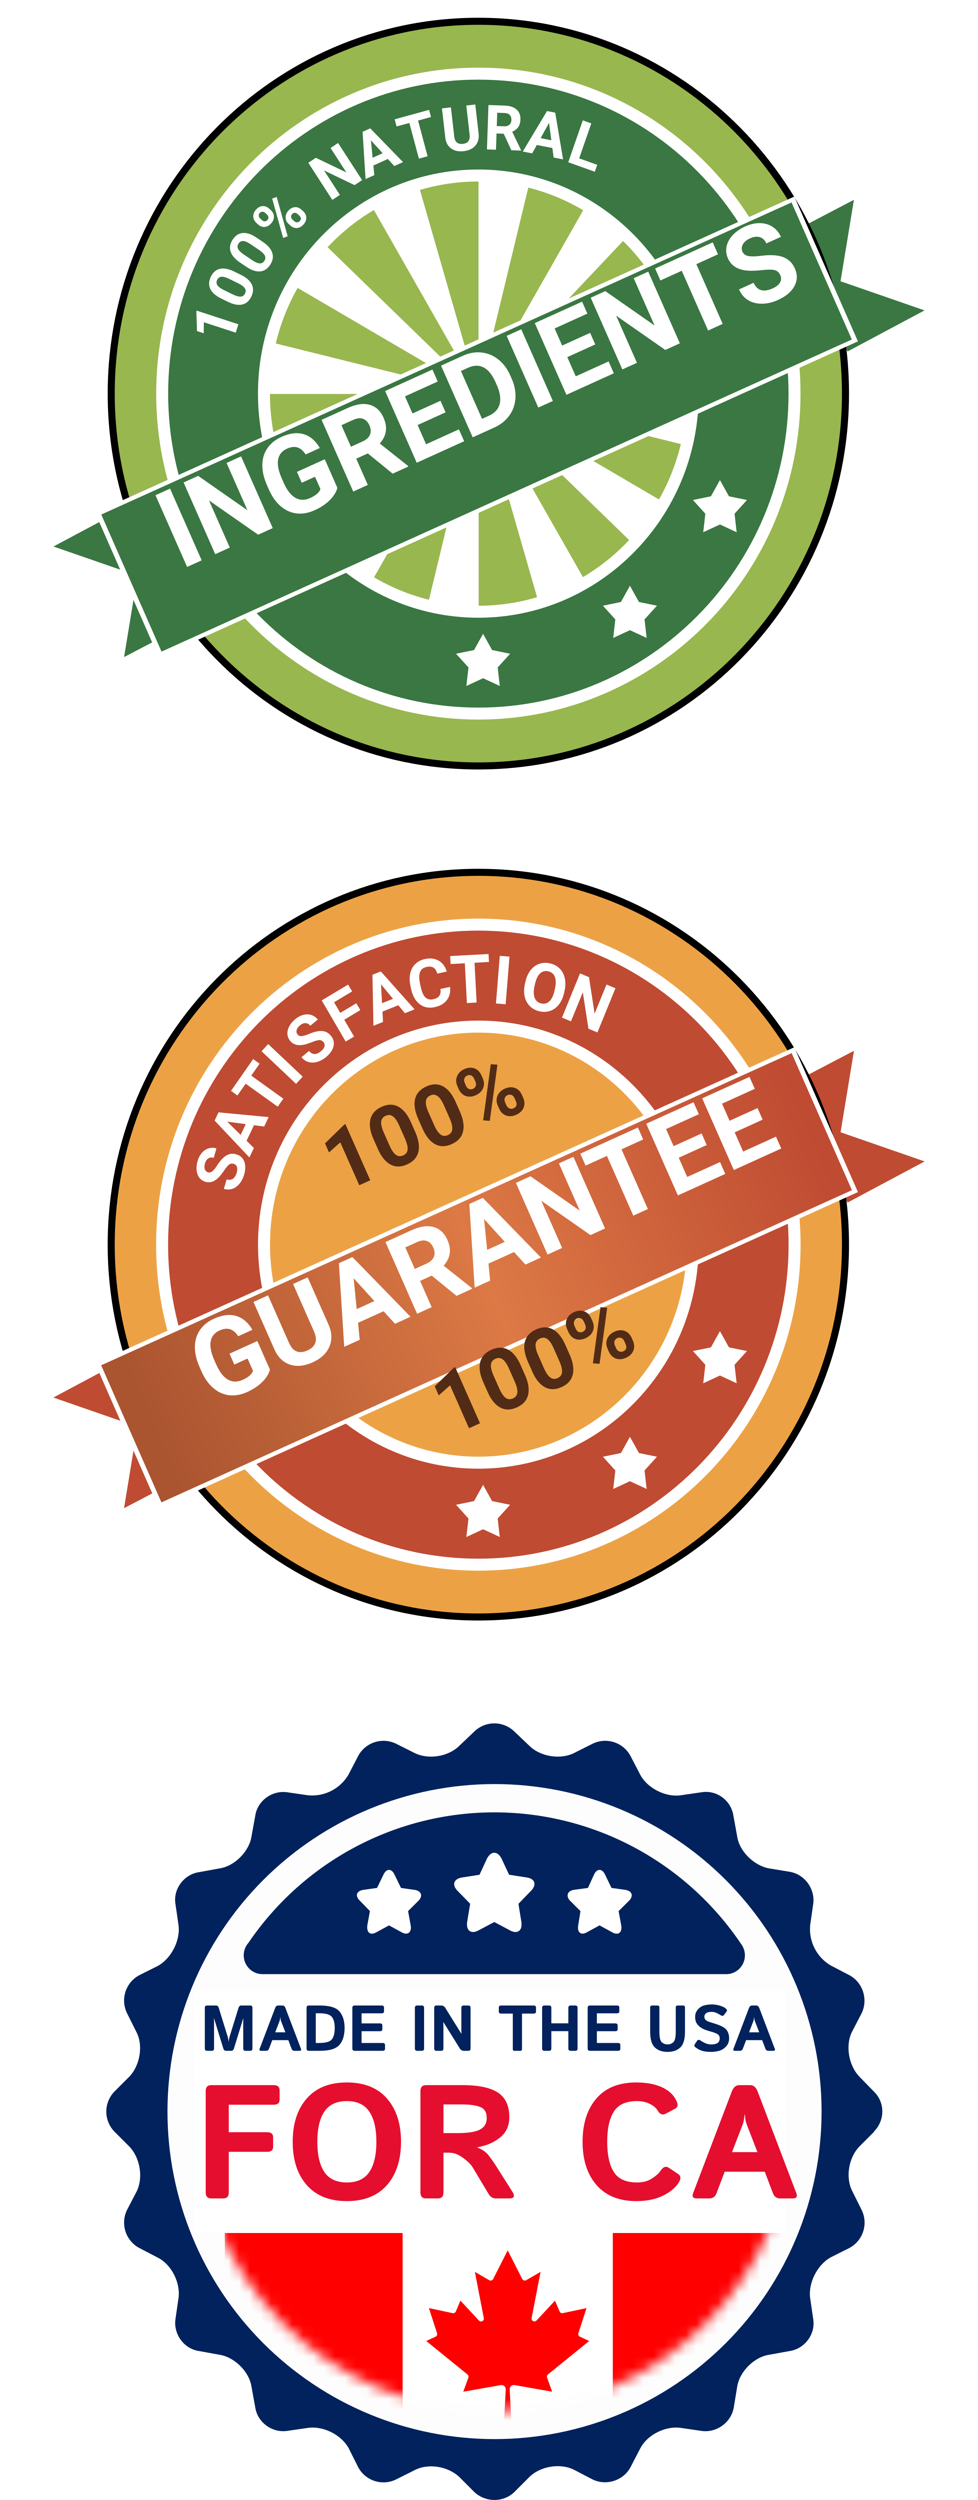
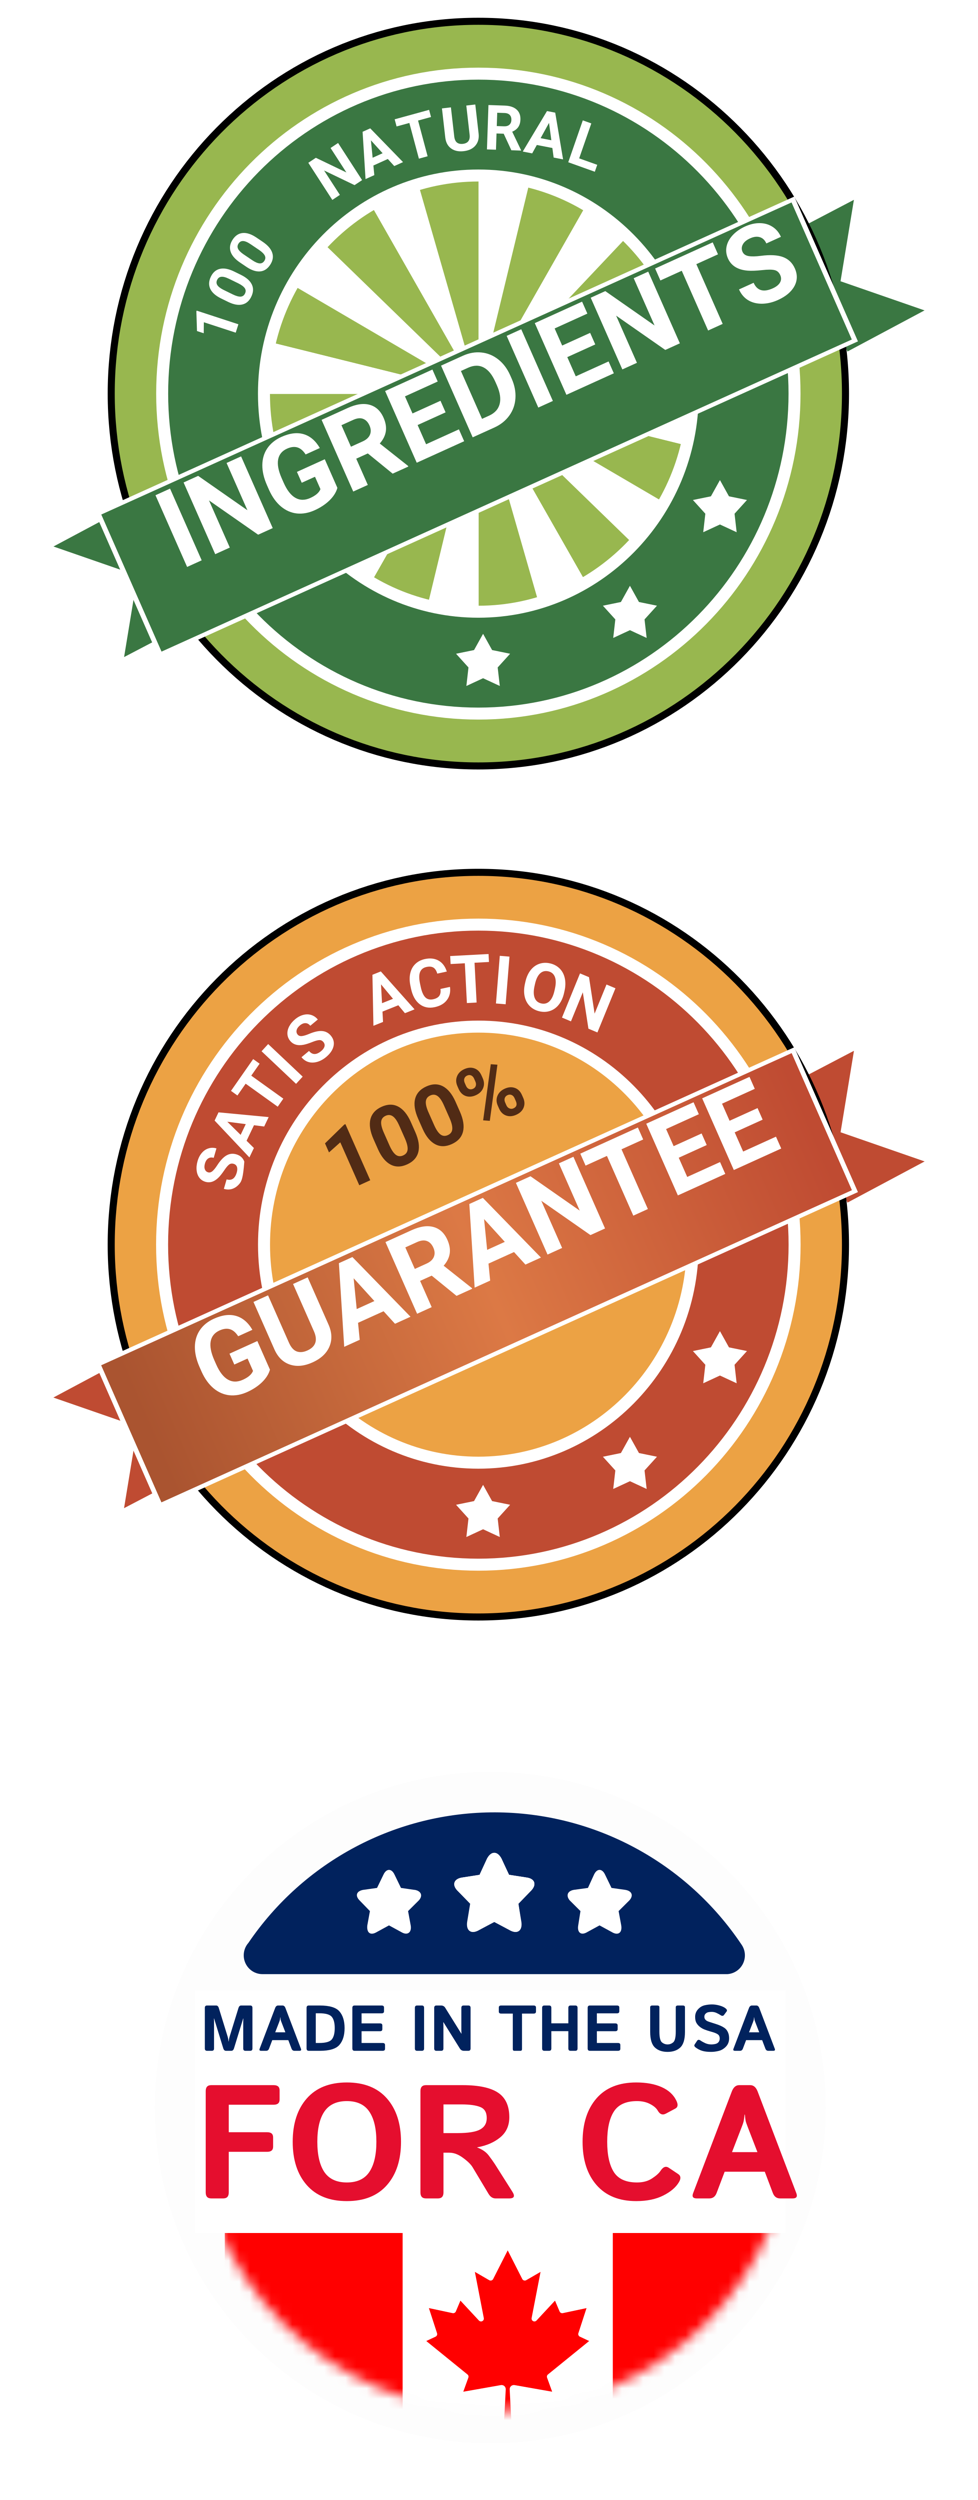
<svg xmlns="http://www.w3.org/2000/svg" width="92" height="235" viewBox="0 0 92 235" fill="none">
  <path d="M73.963 21.645L80.87 18.032L79.533 26.162L88 29.097L79.533 33.613L73.963 21.645Z" fill="#3A7742" stroke="white" stroke-width="0.827" />
  <path d="M18.037 58.904L11.13 62.517L12.467 54.388L4 51.453L12.467 46.937L18.037 58.904Z" fill="#3A7742" stroke="white" stroke-width="0.827" />
  <path d="M44.998 72C64.071 72 79.534 56.33 79.534 37C79.534 17.67 64.071 2 44.998 2C25.924 2 10.462 17.67 10.462 37C10.462 56.33 25.924 72 44.998 72Z" fill="#98B74F" stroke="black" stroke-width="0.663" />
  <path d="M44.998 62.291C58.78 62.291 69.953 50.968 69.953 37C69.953 23.033 58.78 11.71 44.998 11.71C31.216 11.71 20.043 23.033 20.043 37C20.043 50.968 31.216 62.291 44.998 62.291Z" stroke="white" stroke-width="10.702" />
  <path d="M44.998 62.291C58.78 62.291 69.953 50.968 69.953 37C69.953 23.033 58.78 11.71 44.998 11.71C31.216 11.71 20.043 23.033 20.043 37C20.043 50.968 31.216 62.291 44.998 62.291Z" stroke="#3A7742" stroke-width="8.449" />
  <path d="M65.577 37.017C65.577 38.686 65.379 40.35 64.987 41.971L45.014 37.017H65.577Z" fill="white" />
  <path d="M62.822 47.436C61.998 48.882 61.006 50.223 59.867 51.428L45.013 37.017L62.822 47.436Z" fill="white" />
  <path d="M55.308 55.078C53.882 55.913 52.361 56.571 50.78 57.038L45.027 37.03L55.308 55.078Z" fill="white" />
  <path d="M45.027 57.87C43.379 57.87 41.738 57.669 40.138 57.272L45.027 37.03V57.87Z" fill="white" />
  <path d="M34.732 55.064C33.305 54.23 31.983 53.224 30.793 52.069L45.013 37.017L34.732 55.064Z" fill="white" />
  <path d="M27.218 47.45C26.395 46.004 25.745 44.463 25.284 42.86L45.026 37.03L27.218 47.45Z" fill="white" />
  <path d="M24.463 37.029C24.463 35.359 24.661 33.696 25.053 32.074L45.026 37.029H24.463Z" fill="white" />
  <path d="M24.463 37.029C24.463 35.359 24.661 33.696 25.053 32.074L45.026 37.029H24.463Z" fill="white" />
  <path d="M27.219 26.609C28.043 25.163 29.035 23.823 30.174 22.617L45.027 37.029L27.219 26.609Z" fill="white" />
  <path d="M34.732 18.969C36.159 18.134 37.68 17.476 39.261 17.009L45.014 37.016L34.732 18.969Z" fill="white" />
  <path d="M45.014 16.178C46.661 16.178 48.303 16.378 49.903 16.775L45.014 37.017V16.178Z" fill="white" />
  <path d="M55.308 18.982C56.735 19.817 58.057 20.823 59.248 21.977L45.027 37.03L55.308 18.982Z" fill="white" />
  <path d="M62.822 26.597C63.646 28.042 64.295 29.584 64.756 31.186L45.014 37.017L62.822 26.597Z" fill="white" />
  <path d="M65.577 37.017C65.577 38.686 65.379 40.35 64.987 41.971L45.014 37.017H65.577Z" fill="white" />
  <path d="M59.258 55.065L60.106 56.59L61.8 56.937L60.631 58.226L60.829 59.967L59.258 59.237L57.686 59.967L57.884 58.226L56.715 56.937L58.409 56.59L59.258 55.065Z" fill="white" />
  <path d="M45.443 59.581L46.292 61.107L47.986 61.453L46.816 62.743L47.015 64.483L45.443 63.754L43.872 64.483L44.07 62.743L42.9 61.453L44.594 61.107L45.443 59.581Z" fill="white" />
  <path d="M67.725 45.129L68.573 46.655L70.267 47.001L69.098 48.291L69.296 50.031L67.725 49.302L66.153 50.031L66.351 48.291L65.182 47.001L66.876 46.655L67.725 45.129Z" fill="white" />
  <g filter="url(#filter0_d_56_7535)">
    <path d="M74.719 15.167L8.949 44.882L14.937 58.494L80.706 28.779L74.719 15.167Z" fill="white" />
    <path d="M74.46 15.719L9.527 45.057L15.195 57.943L80.129 28.605L74.46 15.719Z" fill="#3A7742" />
  </g>
  <path d="M18.972 52.672L17.602 53.293L14.626 46.553L15.996 45.931L18.972 52.672ZM25.655 49.642L24.285 50.263L19.659 47.038L21.617 51.473L20.246 52.094L17.27 45.353L18.641 44.732L23.275 47.965L21.313 43.52L22.679 42.901L25.655 49.642ZM31.738 45.861C31.624 46.272 31.378 46.663 31.001 47.034C30.622 47.402 30.159 47.71 29.611 47.959C29.035 48.22 28.474 48.322 27.927 48.267C27.381 48.207 26.883 47.988 26.431 47.611C25.983 47.233 25.611 46.718 25.316 46.067L25.114 45.609C24.817 44.936 24.671 44.304 24.677 43.712C24.684 43.116 24.84 42.593 25.146 42.143C25.454 41.689 25.891 41.334 26.457 41.077C27.246 40.719 27.947 40.631 28.561 40.812C29.173 40.99 29.681 41.424 30.085 42.115L28.751 42.72C28.52 42.362 28.259 42.141 27.97 42.057C27.684 41.972 27.358 42.013 26.993 42.178C26.527 42.389 26.25 42.728 26.164 43.193C26.077 43.659 26.186 44.242 26.493 44.944L26.683 45.375C26.995 46.082 27.363 46.556 27.787 46.797C28.212 47.038 28.68 47.042 29.191 46.81C29.706 46.577 30.024 46.299 30.145 45.978L29.632 44.816L28.385 45.381L27.933 44.358L30.551 43.171L31.738 45.861ZM34.602 42.623L33.51 43.118L34.599 45.586L33.229 46.207L30.253 39.467L32.724 38.346C33.51 37.989 34.194 37.892 34.778 38.054C35.361 38.215 35.795 38.62 36.081 39.268C36.284 39.728 36.355 40.157 36.293 40.556C36.233 40.95 36.044 41.328 35.725 41.691L38.381 43.793L38.409 43.858L36.938 44.525L34.602 42.623ZM33.013 41.993L34.119 41.492C34.463 41.336 34.691 41.127 34.802 40.865C34.912 40.601 34.898 40.312 34.76 40.001C34.62 39.683 34.419 39.474 34.159 39.373C33.902 39.271 33.589 39.304 33.221 39.471L32.12 39.97L33.013 41.993ZM41.916 38.762L39.285 39.955L40.082 41.761L43.17 40.36L43.663 41.476L39.204 43.498L36.228 36.757L40.677 34.739L41.174 35.864L38.095 37.261L38.804 38.867L41.436 37.674L41.916 38.762ZM44.466 41.111L41.49 34.37L43.537 33.443C44.122 33.178 44.703 33.075 45.282 33.135C45.862 33.19 46.39 33.407 46.867 33.783C47.343 34.156 47.719 34.656 47.995 35.283L48.132 35.593C48.409 36.219 48.527 36.834 48.486 37.438C48.449 38.04 48.258 38.581 47.914 39.059C47.569 39.538 47.107 39.91 46.527 40.177L44.466 41.111ZM43.358 34.874L45.344 39.374L46.007 39.074C46.543 38.831 46.874 38.467 47.001 37.984C47.127 37.501 47.047 36.927 46.762 36.264L46.605 35.908C46.302 35.223 45.933 34.768 45.498 34.543C45.061 34.315 44.573 34.323 44.034 34.568L43.358 34.874ZM52.008 37.691L50.638 38.313L47.662 31.572L49.032 30.951L52.008 37.691ZM55.995 32.378L53.364 33.571L54.161 35.376L57.249 33.976L57.742 35.091L53.283 37.113L50.307 30.373L54.756 28.355L55.253 29.48L52.174 30.876L52.883 32.483L55.514 31.29L55.995 32.378ZM63.954 32.274L62.584 32.896L57.958 29.671L59.916 34.105L58.545 34.727L55.569 27.986L56.94 27.365L61.575 30.598L59.612 26.153L60.978 25.534L63.954 32.274ZM67.541 23.908L65.504 24.832L67.983 30.447L66.613 31.069L64.133 25.453L62.124 26.365L61.627 25.24L67.045 22.783L67.541 23.908ZM73.401 25.868C73.285 25.606 73.106 25.446 72.861 25.39C72.616 25.331 72.222 25.332 71.679 25.393C71.134 25.451 70.69 25.468 70.346 25.442C69.408 25.371 68.784 24.985 68.475 24.285C68.314 23.92 68.272 23.551 68.347 23.176C68.425 22.796 68.617 22.44 68.923 22.109C69.233 21.776 69.624 21.502 70.096 21.288C70.571 21.073 71.033 20.968 71.483 20.976C71.93 20.98 72.326 21.095 72.671 21.32C73.019 21.544 73.281 21.859 73.46 22.263L72.09 22.884C71.953 22.576 71.752 22.38 71.485 22.297C71.217 22.212 70.909 22.247 70.562 22.405C70.227 22.557 69.998 22.747 69.877 22.977C69.754 23.203 69.744 23.433 69.847 23.668C69.944 23.887 70.133 24.021 70.415 24.072C70.7 24.12 71.082 24.113 71.563 24.051C72.448 23.935 73.146 23.973 73.657 24.163C74.169 24.353 74.541 24.71 74.772 25.235C75.03 25.819 75.014 26.376 74.726 26.906C74.436 27.434 73.923 27.865 73.186 28.199C72.674 28.431 72.167 28.548 71.663 28.551C71.159 28.55 70.722 28.435 70.354 28.205C69.989 27.974 69.711 27.642 69.518 27.206L70.893 26.583C71.222 27.327 71.825 27.5 72.701 27.102C73.028 26.954 73.252 26.773 73.377 26.557C73.499 26.338 73.507 26.109 73.401 25.868Z" fill="white" />
  <path d="M22.425 30.483L22.174 31.272L19.175 30.292L19.164 31.327L18.531 31.12L18.473 29.285L18.5 29.2L22.425 30.483Z" fill="white" />
  <path d="M22.663 25.836C23.175 26.087 23.516 26.387 23.686 26.735C23.855 27.083 23.841 27.464 23.643 27.879C23.448 28.289 23.165 28.537 22.795 28.623C22.425 28.709 21.991 28.634 21.491 28.395L20.808 28.061C20.29 27.808 19.948 27.507 19.783 27.159C19.619 26.809 19.635 26.429 19.83 26.02C20.025 25.61 20.308 25.362 20.677 25.276C21.046 25.188 21.48 25.264 21.98 25.502L22.663 25.836ZM21.558 26.216C21.251 26.065 21.007 25.999 20.827 26.017C20.646 26.032 20.512 26.131 20.426 26.311C20.342 26.487 20.348 26.649 20.442 26.799C20.535 26.947 20.722 27.093 21.003 27.237L21.904 27.678C22.207 27.826 22.451 27.894 22.639 27.884C22.825 27.871 22.962 27.773 23.049 27.589C23.136 27.406 23.129 27.24 23.026 27.09C22.924 26.941 22.728 26.793 22.44 26.647L21.558 26.216Z" fill="white" />
  <path d="M24.72 22.735C25.194 23.055 25.491 23.399 25.611 23.767C25.732 24.136 25.666 24.511 25.414 24.895C25.165 25.273 24.852 25.48 24.473 25.514C24.095 25.547 23.675 25.412 23.212 25.106L22.581 24.68C22.102 24.357 21.805 24.011 21.689 23.643C21.573 23.274 21.64 22.9 21.889 22.521C22.138 22.143 22.452 21.937 22.83 21.903C23.206 21.868 23.626 22.003 24.089 22.309L24.72 22.735ZM23.575 22.957C23.291 22.765 23.058 22.665 22.877 22.658C22.695 22.648 22.55 22.726 22.44 22.893C22.333 23.056 22.317 23.218 22.389 23.379C22.461 23.538 22.627 23.709 22.886 23.89L23.719 24.453C23.998 24.642 24.232 24.744 24.418 24.76C24.605 24.773 24.753 24.695 24.865 24.524C24.976 24.356 24.991 24.19 24.91 24.027C24.829 23.865 24.655 23.691 24.389 23.507L23.575 22.957Z" fill="white" />
-   <path d="M24.115 20.951C23.928 20.779 23.832 20.578 23.826 20.349C23.819 20.117 23.905 19.902 24.084 19.703C24.265 19.5 24.469 19.391 24.695 19.375C24.92 19.357 25.131 19.438 25.327 19.62L25.478 19.758C25.667 19.932 25.763 20.133 25.767 20.361C25.771 20.59 25.684 20.804 25.505 21.003C25.325 21.204 25.122 21.314 24.896 21.333C24.67 21.35 24.459 21.268 24.264 21.088L24.115 20.951ZM24.641 20.692C24.725 20.769 24.814 20.808 24.909 20.807C25.004 20.804 25.087 20.762 25.158 20.683C25.229 20.604 25.259 20.517 25.249 20.423C25.24 20.329 25.191 20.242 25.105 20.162L24.95 20.02C24.866 19.942 24.777 19.904 24.684 19.903C24.59 19.902 24.507 19.942 24.433 20.024C24.364 20.102 24.333 20.189 24.342 20.285C24.349 20.379 24.398 20.468 24.489 20.552L24.641 20.692ZM27.154 21.052C26.965 20.879 26.869 20.677 26.867 20.448C26.862 20.216 26.949 20.002 27.126 19.804C27.306 19.603 27.509 19.493 27.733 19.476C27.958 19.455 28.17 19.537 28.37 19.721L28.521 19.859C28.708 20.031 28.805 20.232 28.812 20.46C28.817 20.687 28.729 20.902 28.548 21.104C28.365 21.308 28.161 21.418 27.935 21.434C27.709 21.451 27.5 21.371 27.309 21.195L27.154 21.052ZM27.682 20.795C27.759 20.866 27.847 20.901 27.947 20.9C28.047 20.899 28.132 20.86 28.2 20.784C28.355 20.611 28.338 20.439 28.149 20.265L27.99 20.119C27.907 20.041 27.818 20.004 27.725 20.006C27.63 20.006 27.547 20.046 27.476 20.125C27.405 20.205 27.374 20.292 27.382 20.388C27.39 20.482 27.437 20.57 27.525 20.651L27.682 20.795ZM27.061 22.214L26.634 22.366L25.602 18.665L26.029 18.512L27.061 22.214Z" fill="white" />
  <path d="M34.062 16.931L33.353 17.403L30.485 16.025L31.972 18.321L31.262 18.793L29.003 15.303L29.712 14.832L32.585 16.212L31.096 13.912L31.803 13.441L34.062 16.931Z" fill="white" />
  <path d="M36.482 14.945L35.124 15.559L35.211 16.462L34.387 16.834L34.109 12.389L34.827 12.065L37.913 15.239L37.089 15.612L36.482 14.945ZM35.053 14.829L35.993 14.403L34.892 13.19L35.053 14.829Z" fill="white" />
  <path d="M40.545 10.998L39.327 11.333L40.225 14.689L39.406 14.914L38.508 11.558L37.307 11.887L37.127 11.215L40.365 10.326L40.545 10.998Z" fill="white" />
  <path d="M44.71 9.823L45.022 12.554C45.074 13.008 44.974 13.383 44.724 13.68C44.475 13.977 44.108 14.153 43.622 14.21C43.145 14.266 42.751 14.183 42.441 13.959C42.13 13.736 41.947 13.401 41.89 12.953L41.575 10.191L42.417 10.092L42.73 12.829C42.761 13.1 42.847 13.291 42.989 13.402C43.132 13.51 43.317 13.55 43.544 13.524C44.018 13.468 44.23 13.188 44.179 12.682L43.865 9.922L44.71 9.823Z" fill="white" />
  <path d="M47.383 12.57L46.708 12.547L46.656 14.074L45.808 14.044L45.949 9.873L47.478 9.926C47.965 9.943 48.336 10.066 48.592 10.295C48.849 10.524 48.97 10.838 48.956 11.239C48.947 11.524 48.878 11.76 48.749 11.947C48.622 12.131 48.433 12.276 48.182 12.38L49.015 14.116L49.014 14.156L48.103 14.124L47.383 12.57ZM46.731 11.851L47.415 11.874C47.628 11.882 47.795 11.833 47.915 11.728C48.036 11.622 48.1 11.472 48.106 11.279C48.113 11.082 48.063 10.925 47.955 10.809C47.85 10.693 47.683 10.63 47.455 10.622L46.773 10.599L46.731 11.851Z" fill="white" />
  <path d="M51.961 13.912L50.499 13.628L50.062 14.419L49.176 14.246L51.457 10.44L52.229 10.59L52.968 14.983L52.082 14.811L51.961 13.912ZM50.854 12.988L51.865 13.184L51.647 11.551L50.854 12.988Z" fill="white" />
  <path d="M54.482 14.886L56.181 15.493L55.954 16.145L53.455 15.252L54.824 11.315L55.624 11.601L54.482 14.886Z" fill="white" />
  <path d="M73.963 101.645L80.87 98.032L79.533 106.161L88 109.097L79.533 113.613L73.963 101.645Z" fill="#BF4B32" stroke="white" stroke-width="0.82" />
  <path d="M18.037 138.903L11.13 142.516L12.467 134.387L4 131.452L12.467 126.935L18.037 138.903Z" fill="#BF4B32" stroke="white" stroke-width="0.82" />
  <path d="M44.997 152C64.07 152 79.533 136.33 79.533 117C79.533 97.67 64.07 82 44.997 82C25.923 82 10.461 97.67 10.461 117C10.461 136.33 25.923 152 44.997 152Z" fill="#ECA244" stroke="black" stroke-width="0.664" />
  <path d="M44.997 142.289C58.779 142.289 69.952 130.967 69.952 116.999C69.952 103.032 58.779 91.709 44.997 91.709C31.215 91.709 20.042 103.032 20.042 116.999C20.042 130.967 31.215 142.289 44.997 142.289Z" stroke="white" stroke-width="10.717" />
  <path d="M44.997 142.289C58.779 142.289 69.952 130.967 69.952 116.999C69.952 103.032 58.779 91.709 44.997 91.709C31.215 91.709 20.042 103.032 20.042 116.999C20.042 130.967 31.215 142.289 44.997 142.289Z" stroke="#BF4B32" stroke-width="8.46" />
  <path d="M59.258 135.063L60.107 136.589L61.801 136.936L60.631 138.225L60.83 139.965L59.258 139.236L57.686 139.965L57.885 138.225L56.715 136.936L58.409 136.589L59.258 135.063Z" fill="white" />
  <path d="M45.443 139.58L46.291 141.106L47.986 141.452L46.816 142.742L47.014 144.482L45.443 143.753L43.871 144.482L44.07 142.742L42.9 141.452L44.594 141.106L45.443 139.58Z" fill="white" />
  <path d="M67.725 125.129L68.573 126.655L70.267 127.001L69.098 128.291L69.296 130.031L67.725 129.302L66.153 130.031L66.351 128.291L65.182 127.001L66.876 126.655L67.725 125.129Z" fill="white" />
  <g filter="url(#filter1_d_56_7535)">
    <path d="M74.718 95.166L8.949 124.881L14.937 138.493L80.706 108.778L74.718 95.166Z" fill="white" />
    <path d="M74.47 95.714L9.517 125.06L15.185 137.946L80.139 108.6L74.47 95.714Z" fill="url(#paint0_linear_56_7535)" />
  </g>
  <path d="M25.394 128.75C25.28 129.162 25.034 129.553 24.657 129.924C24.278 130.292 23.815 130.6 23.267 130.849C22.691 131.11 22.13 131.212 21.583 131.157C21.037 131.097 20.538 130.878 20.087 130.501C19.639 130.123 19.267 129.608 18.972 128.957L18.77 128.499C18.473 127.826 18.327 127.193 18.332 126.602C18.34 126.006 18.496 125.483 18.802 125.033C19.11 124.579 19.547 124.223 20.113 123.967C20.902 123.609 21.603 123.52 22.217 123.702C22.829 123.88 23.337 124.314 23.741 125.005L22.407 125.61C22.175 125.252 21.915 125.031 21.626 124.947C21.34 124.862 21.014 124.902 20.649 125.068C20.183 125.28 19.906 125.618 19.82 126.083C19.733 126.549 19.842 127.132 20.148 127.834L20.339 128.265C20.651 128.972 21.019 129.445 21.443 129.687C21.868 129.927 22.336 129.932 22.847 129.7C23.362 129.467 23.68 129.189 23.801 128.867L23.288 127.705L22.041 128.271L21.589 127.248L24.207 126.061L25.394 128.75ZM28.943 120.074L30.903 124.513C31.229 125.251 31.258 125.938 30.991 126.574C30.726 127.209 30.2 127.705 29.411 128.063C28.634 128.415 27.926 128.486 27.285 128.277C26.644 128.067 26.158 127.6 25.828 126.876L23.845 122.385L25.215 121.764L27.18 126.213C27.375 126.654 27.62 126.93 27.918 127.04C28.216 127.145 28.55 127.114 28.918 126.947C29.689 126.597 29.899 126.01 29.549 125.183L27.568 120.697L28.943 120.074ZM36.084 123.259L33.681 124.348L33.838 125.944L32.38 126.605L31.88 118.742L33.15 118.166L38.616 123.777L37.159 124.438L36.084 123.259ZM33.555 123.055L35.218 122.301L33.267 120.157L33.555 123.055ZM40.61 119.912L39.518 120.407L40.608 122.874L39.237 123.496L36.261 116.755L38.733 115.634C39.518 115.278 40.203 115.181 40.786 115.342C41.369 115.504 41.803 115.909 42.089 116.557C42.292 117.017 42.363 117.446 42.302 117.844C42.242 118.238 42.052 118.617 41.734 118.98L44.389 121.082L44.417 121.147L42.947 121.814L40.61 119.912ZM39.021 119.282L40.127 118.78C40.471 118.624 40.699 118.416 40.81 118.154C40.92 117.889 40.906 117.601 40.768 117.29C40.628 116.972 40.428 116.762 40.168 116.662C39.91 116.56 39.598 116.592 39.229 116.759L38.128 117.259L39.021 119.282ZM48.354 117.695L45.951 118.784L46.108 120.38L44.65 121.041L44.15 113.178L45.42 112.602L50.886 118.213L49.428 118.874L48.354 117.695ZM45.825 117.491L47.487 116.738L45.537 114.594L45.825 117.491ZM56.916 115.479L55.545 116.101L50.919 112.875L52.878 117.31L51.507 117.932L48.531 111.191L49.902 110.57L54.536 113.802L52.574 109.358L53.94 108.739L56.916 115.479ZM60.503 107.113L58.465 108.037L60.945 113.652L59.575 114.274L57.095 108.658L55.085 109.57L54.588 108.445L60.006 105.988L60.503 107.113ZM66.48 107.636L63.849 108.829L64.646 110.635L67.734 109.235L68.226 110.35L63.768 112.372L60.792 105.631L65.241 103.614L65.738 104.739L62.659 106.135L63.368 107.741L65.999 106.548L66.48 107.636ZM71.742 105.25L69.111 106.443L69.908 108.249L72.996 106.848L73.489 107.964L69.031 109.986L66.054 103.245L70.504 101.228L71.001 102.353L67.922 103.749L68.631 105.355L71.262 104.162L71.742 105.25Z" fill="white" />
-   <path d="M21.984 109.404C21.819 109.355 21.675 109.376 21.553 109.469C21.429 109.56 21.273 109.746 21.086 110.025C20.897 110.303 20.729 110.518 20.581 110.669C20.178 111.081 19.755 111.221 19.313 111.089C19.083 111.02 18.898 110.894 18.756 110.71C18.613 110.523 18.527 110.293 18.497 110.018C18.467 109.741 18.497 109.449 18.586 109.143C18.675 108.835 18.811 108.577 18.992 108.37C19.171 108.161 19.38 108.021 19.619 107.949C19.859 107.874 20.106 107.875 20.361 107.951L20.103 108.84C19.908 108.782 19.739 108.799 19.596 108.891C19.451 108.983 19.346 109.142 19.28 109.367C19.217 109.584 19.214 109.766 19.27 109.914C19.325 110.061 19.426 110.157 19.574 110.201C19.712 110.242 19.849 110.207 19.983 110.094C20.118 109.98 20.266 109.798 20.428 109.548C20.724 109.088 21.018 108.775 21.307 108.61C21.596 108.445 21.906 108.412 22.237 108.512C22.606 108.621 22.854 108.849 22.982 109.194C23.109 109.538 23.102 109.95 22.963 110.427C22.867 110.759 22.72 111.043 22.522 111.28C22.322 111.517 22.097 111.676 21.846 111.758C21.597 111.838 21.334 111.837 21.06 111.755L21.319 110.863C21.788 111.003 22.106 110.789 22.271 110.221C22.332 110.009 22.338 109.832 22.289 109.689C22.238 109.545 22.136 109.45 21.984 109.404Z" fill="white" />
+   <path d="M21.984 109.404C21.819 109.355 21.675 109.376 21.553 109.469C21.429 109.56 21.273 109.746 21.086 110.025C20.897 110.303 20.729 110.518 20.581 110.669C20.178 111.081 19.755 111.221 19.313 111.089C19.083 111.02 18.898 110.894 18.756 110.71C18.613 110.523 18.527 110.293 18.497 110.018C18.467 109.741 18.497 109.449 18.586 109.143C18.675 108.835 18.811 108.577 18.992 108.37C19.171 108.161 19.38 108.021 19.619 107.949C19.859 107.874 20.106 107.875 20.361 107.951L20.103 108.84C19.908 108.782 19.739 108.799 19.596 108.891C19.451 108.983 19.346 109.142 19.28 109.367C19.217 109.584 19.214 109.766 19.27 109.914C19.325 110.061 19.426 110.157 19.574 110.201C19.712 110.242 19.849 110.207 19.983 110.094C20.118 109.98 20.266 109.798 20.428 109.548C20.724 109.088 21.018 108.775 21.307 108.61C21.596 108.445 21.906 108.412 22.237 108.512C22.606 108.621 22.854 108.849 22.982 109.194C22.867 110.759 22.72 111.043 22.522 111.28C22.322 111.517 22.097 111.676 21.846 111.758C21.597 111.838 21.334 111.837 21.06 111.755L21.319 110.863C21.788 111.003 22.106 110.789 22.271 110.221C22.332 110.009 22.338 109.832 22.289 109.689C22.238 109.545 22.136 109.45 21.984 109.404Z" fill="white" />
  <path d="M23.893 105.772L23.195 107.233L23.884 107.915L23.461 108.801L20.189 105.336L20.558 104.563L25.273 105.009L24.85 105.895L23.893 105.772ZM22.636 106.681L23.119 105.67L21.382 105.445L22.636 106.681Z" fill="white" />
  <path d="M24.421 99.989L23.636 101.113L26.652 103.276L26.125 104.032L23.108 101.869L22.334 102.978L21.73 102.545L23.816 99.556L24.421 99.989Z" fill="white" />
  <path d="M28.473 101.206L27.85 101.884L24.605 98.82L25.227 98.143L28.473 101.206Z" fill="white" />
  <path d="M30.43 97.963C30.32 97.828 30.19 97.764 30.038 97.771C29.884 97.776 29.653 97.84 29.343 97.964C29.033 98.087 28.774 98.168 28.568 98.209C28.006 98.319 27.579 98.194 27.287 97.833C27.135 97.645 27.052 97.435 27.037 97.202C27.022 96.967 27.079 96.727 27.206 96.482C27.336 96.236 27.522 96.012 27.766 95.81C28.011 95.606 28.266 95.47 28.531 95.402C28.794 95.332 29.045 95.335 29.283 95.411C29.522 95.487 29.726 95.628 29.895 95.837L29.188 96.424C29.06 96.265 28.91 96.183 28.741 96.177C28.57 96.171 28.395 96.242 28.215 96.39C28.043 96.534 27.939 96.683 27.904 96.837C27.867 96.99 27.898 97.127 27.995 97.248C28.087 97.361 28.219 97.409 28.392 97.393C28.567 97.375 28.791 97.309 29.063 97.195C29.565 96.983 29.98 96.892 30.311 96.921C30.642 96.949 30.916 97.099 31.135 97.37C31.378 97.67 31.457 98 31.372 98.359C31.285 98.715 31.052 99.052 30.672 99.368C30.408 99.587 30.128 99.738 29.833 99.821C29.537 99.902 29.262 99.906 29.01 99.831C28.759 99.754 28.543 99.604 28.361 99.379L29.07 98.79C29.38 99.174 29.762 99.178 30.214 98.802C30.382 98.662 30.485 98.519 30.524 98.372C30.562 98.224 30.53 98.088 30.43 97.963Z" fill="white" />
-   <path d="M33.894 94.951L32.384 95.857L33.307 97.438L32.52 97.91L30.262 94.041L32.747 92.551L33.124 93.196L31.425 94.215L32.008 95.214L33.518 94.309L33.894 94.951Z" fill="white" />
  <path d="M37.47 94.495L35.98 95.091L36.031 96.065L35.128 96.427L35.035 91.631L35.823 91.316L38.996 94.88L38.092 95.242L37.47 94.495ZM35.937 94.301L36.969 93.888L35.841 92.531L35.937 94.301Z" fill="white" />
  <path d="M42.328 92.769C42.394 93.249 42.301 93.659 42.046 93.998C41.794 94.337 41.413 94.562 40.905 94.672C40.349 94.793 39.871 94.699 39.472 94.39C39.073 94.079 38.804 93.592 38.664 92.93L38.608 92.662C38.518 92.239 38.513 91.851 38.592 91.497C38.67 91.143 38.828 90.851 39.064 90.621C39.301 90.388 39.6 90.233 39.962 90.154C40.462 90.045 40.894 90.094 41.257 90.299C41.621 90.504 41.878 90.847 42.03 91.328L41.136 91.522C41.054 91.243 40.932 91.055 40.771 90.957C40.61 90.857 40.393 90.837 40.119 90.897C39.821 90.961 39.621 91.119 39.518 91.368C39.416 91.616 39.412 91.967 39.504 92.423L39.574 92.755C39.675 93.23 39.819 93.561 40.006 93.75C40.196 93.939 40.443 93.999 40.749 93.933C41.025 93.873 41.217 93.765 41.325 93.609C41.435 93.45 41.471 93.235 41.435 92.963L42.328 92.769Z" fill="white" />
  <path d="M45.996 90.428L44.639 90.5L44.834 94.24L43.921 94.289L43.727 90.549L42.388 90.621L42.349 89.871L45.957 89.679L45.996 90.428Z" fill="white" />
  <path d="M47.565 94.404L46.654 94.329L47.015 89.849L47.926 89.924L47.565 94.404Z" fill="white" />
  <path d="M53.063 93.332C52.968 93.764 52.808 94.125 52.585 94.416C52.362 94.707 52.09 94.908 51.77 95.021C51.451 95.134 51.11 95.149 50.748 95.066C50.389 94.984 50.089 94.823 49.846 94.585C49.604 94.346 49.441 94.047 49.359 93.688C49.277 93.328 49.282 92.936 49.373 92.514L49.422 92.297C49.517 91.866 49.678 91.504 49.904 91.211C50.131 90.917 50.404 90.715 50.723 90.604C51.043 90.492 51.384 90.477 51.744 90.559C52.105 90.641 52.405 90.803 52.645 91.043C52.888 91.282 53.048 91.584 53.128 91.948C53.209 92.311 53.203 92.707 53.107 93.136L53.063 93.332ZM52.204 92.927C52.307 92.467 52.303 92.099 52.194 91.823C52.084 91.547 51.879 91.375 51.578 91.306C51.279 91.238 51.022 91.303 50.807 91.503C50.592 91.701 50.433 92.028 50.33 92.483L50.282 92.697C50.182 93.144 50.186 93.51 50.294 93.794C50.401 94.078 50.608 94.255 50.913 94.325C51.212 94.393 51.468 94.327 51.681 94.127C51.895 93.925 52.053 93.596 52.157 93.141L52.204 92.927Z" fill="white" />
  <path d="M56.198 97.053L55.354 96.699L54.826 93.277L53.71 96.009L52.866 95.655L54.562 91.502L55.407 91.856L55.934 95.285L57.053 92.547L57.895 92.9L56.198 97.053Z" fill="white" />
  <path d="M34.829 110.947L33.796 111.416L32.011 107.382L30.949 108.33L30.573 107.479L32.381 105.717L32.492 105.667L34.829 110.947ZM39.06 106.405C39.383 107.134 39.481 107.759 39.354 108.281C39.227 108.803 38.877 109.194 38.302 109.455C37.736 109.713 37.218 109.72 36.75 109.478C36.282 109.235 35.888 108.762 35.568 108.058L35.138 107.087C34.812 106.351 34.715 105.723 34.846 105.206C34.98 104.687 35.33 104.298 35.897 104.04C36.465 103.783 36.982 103.775 37.45 104.018C37.917 104.258 38.31 104.73 38.63 105.434L39.06 106.405ZM37.556 105.809C37.363 105.373 37.163 105.082 36.956 104.938C36.75 104.791 36.522 104.774 36.272 104.888C36.029 104.998 35.892 105.175 35.859 105.419C35.828 105.66 35.899 105.983 36.07 106.39L36.637 107.671C36.828 108.101 37.026 108.395 37.234 108.553C37.442 108.708 37.674 108.727 37.929 108.611C38.182 108.497 38.319 108.314 38.343 108.062C38.366 107.811 38.289 107.478 38.111 107.063L37.556 105.809ZM43.263 104.495C43.585 105.224 43.683 105.849 43.556 106.371C43.43 106.893 43.079 107.284 42.505 107.545C41.938 107.803 41.42 107.81 40.953 107.568C40.484 107.325 40.09 106.852 39.77 106.147L39.341 105.177C39.015 104.44 38.917 103.813 39.049 103.295C39.182 102.776 39.533 102.388 40.1 102.13C40.667 101.872 41.184 101.865 41.653 102.107C42.119 102.348 42.513 102.82 42.833 103.524L43.263 104.495ZM41.759 103.899C41.565 103.462 41.365 103.172 41.158 103.028C40.953 102.881 40.725 102.864 40.475 102.978C40.232 103.088 40.094 103.265 40.062 103.509C40.031 103.749 40.101 104.073 40.272 104.479L40.84 105.761C41.03 106.191 41.229 106.485 41.436 106.643C41.645 106.797 41.877 106.817 42.131 106.701C42.384 106.586 42.522 106.403 42.545 106.152C42.569 105.901 42.491 105.567 42.313 105.152L41.759 103.899ZM43.029 102.104C42.886 101.78 42.873 101.471 42.992 101.177C43.109 100.88 43.336 100.655 43.672 100.502C44.013 100.347 44.331 100.323 44.627 100.429C44.922 100.533 45.145 100.755 45.295 101.095L45.411 101.356C45.555 101.682 45.567 101.991 45.447 102.283C45.328 102.576 45.1 102.798 44.764 102.951C44.426 103.104 44.108 103.13 43.811 103.027C43.515 102.921 43.292 102.699 43.142 102.361L43.029 102.104ZM43.838 102.071C43.902 102.216 43.995 102.314 44.115 102.367C44.237 102.416 44.365 102.41 44.498 102.35C44.632 102.289 44.718 102.196 44.757 102.071C44.796 101.946 44.782 101.808 44.716 101.659L44.598 101.391C44.533 101.246 44.442 101.147 44.324 101.093C44.206 101.04 44.078 101.044 43.94 101.107C43.809 101.166 43.722 101.259 43.681 101.385C43.638 101.509 43.652 101.65 43.721 101.807L43.838 102.071ZM46.829 103.939C46.684 103.613 46.673 103.304 46.795 103.011C46.916 102.715 47.144 102.491 47.477 102.34C47.815 102.186 48.132 102.161 48.427 102.265C48.723 102.365 48.947 102.588 49.1 102.933L49.216 103.194C49.359 103.517 49.372 103.826 49.256 104.119C49.139 104.41 48.91 104.633 48.569 104.788C48.226 104.944 47.907 104.969 47.611 104.863C47.315 104.757 47.094 104.538 46.947 104.207L46.829 103.939ZM47.64 103.91C47.699 104.043 47.792 104.137 47.919 104.192C48.047 104.247 48.175 104.246 48.303 104.187C48.594 104.055 48.667 103.826 48.523 103.5L48.401 103.225C48.337 103.08 48.245 102.982 48.126 102.932C48.005 102.88 47.878 102.884 47.745 102.944C47.611 103.005 47.524 103.099 47.482 103.225C47.44 103.348 47.452 103.486 47.52 103.638L47.64 103.91ZM46.076 105.361L45.45 105.315L46.167 100.038L46.792 100.084L46.076 105.361Z" fill="#512B15" />
-   <path d="M45.153 133.789L44.12 134.258L42.335 130.224L41.273 131.171L40.897 130.32L42.705 128.559L42.816 128.508L45.153 133.789ZM49.384 129.247C49.707 129.976 49.805 130.601 49.678 131.123C49.551 131.645 49.201 132.036 48.627 132.297C48.059 132.555 47.542 132.562 47.074 132.319C46.606 132.077 46.212 131.604 45.892 130.899L45.462 129.929C45.136 129.192 45.039 128.565 45.17 128.047C45.304 127.528 45.654 127.14 46.221 126.882C46.788 126.624 47.306 126.617 47.774 126.859C48.241 127.1 48.634 127.572 48.955 128.276L49.384 129.247ZM47.88 128.651C47.687 128.214 47.487 127.924 47.28 127.78C47.074 127.633 46.847 127.616 46.596 127.73C46.354 127.84 46.216 128.017 46.184 128.261C46.153 128.501 46.223 128.824 46.394 129.231L46.961 130.513C47.152 130.943 47.35 131.237 47.557 131.395C47.766 131.549 47.998 131.569 48.253 131.453C48.505 131.338 48.643 131.155 48.667 130.904C48.69 130.653 48.613 130.319 48.435 129.904L47.88 128.651ZM53.587 127.336C53.91 128.065 54.007 128.691 53.88 129.213C53.754 129.734 53.403 130.126 52.829 130.387C52.262 130.644 51.745 130.652 51.276 130.409C50.809 130.167 50.415 129.693 50.094 128.989L49.665 128.018C49.339 127.282 49.242 126.655 49.373 126.137C49.507 125.618 49.857 125.23 50.424 124.972C50.991 124.714 51.508 124.706 51.976 124.949C52.443 125.189 52.837 125.661 53.157 126.366L53.587 127.336ZM52.083 126.741C51.889 126.304 51.689 126.013 51.482 125.87C51.277 125.722 51.049 125.706 50.799 125.819C50.556 125.93 50.418 126.107 50.386 126.351C50.355 126.591 50.425 126.914 50.596 127.321L51.164 128.603C51.354 129.033 51.553 129.327 51.76 129.485C51.969 129.639 52.201 129.659 52.456 129.543C52.708 129.428 52.846 129.245 52.869 128.994C52.893 128.742 52.815 128.409 52.637 127.994L52.083 126.741ZM53.353 124.946C53.21 124.622 53.197 124.313 53.316 124.018C53.433 123.721 53.66 123.497 53.996 123.344C54.337 123.189 54.655 123.164 54.951 123.271C55.246 123.374 55.469 123.597 55.619 123.937L55.735 124.198C55.879 124.524 55.891 124.833 55.772 125.125C55.652 125.417 55.424 125.64 55.088 125.792C54.75 125.946 54.432 125.972 54.135 125.869C53.839 125.763 53.616 125.541 53.467 125.203L53.353 124.946ZM54.162 124.913C54.227 125.057 54.319 125.156 54.439 125.209C54.561 125.258 54.689 125.252 54.822 125.191C54.956 125.13 55.042 125.038 55.081 124.913C55.12 124.787 55.106 124.65 55.04 124.5L54.922 124.233C54.857 124.088 54.766 123.988 54.648 123.935C54.53 123.881 54.402 123.886 54.264 123.949C54.133 124.008 54.047 124.101 54.005 124.227C53.962 124.351 53.976 124.491 54.045 124.648L54.162 124.913ZM57.153 126.781C57.008 126.455 56.998 126.145 57.12 125.852C57.24 125.556 57.468 125.333 57.801 125.181C58.139 125.028 58.456 125.002 58.751 125.106C59.047 125.207 59.272 125.429 59.425 125.775L59.54 126.035C59.683 126.359 59.697 126.667 59.58 126.961C59.463 127.252 59.234 127.475 58.893 127.63C58.55 127.786 58.231 127.811 57.935 127.704C57.639 127.598 57.418 127.38 57.271 127.049L57.153 126.781ZM57.964 126.752C58.023 126.885 58.116 126.978 58.243 127.034C58.371 127.089 58.499 127.087 58.627 127.029C58.918 126.897 58.991 126.667 58.847 126.342L58.725 126.066C58.661 125.921 58.569 125.824 58.45 125.774C58.329 125.721 58.202 125.725 58.069 125.786C57.935 125.847 57.848 125.94 57.806 126.066C57.764 126.19 57.776 126.328 57.844 126.48L57.964 126.752ZM56.399 128.202L55.774 128.156L56.491 122.88L57.117 122.926L56.399 128.202Z" fill="#512B15" />
  <g clip-path="url(#clip0_56_7535)">
    <g clip-path="url(#clip1_56_7535)">
      <path d="M46.12 229.677C63.548 229.677 77.677 215.548 77.677 198.12C77.677 180.691 63.548 166.562 46.12 166.562C28.691 166.562 14.562 180.691 14.562 198.12C14.562 215.548 28.691 229.677 46.12 229.677Z" fill="#FDFDFD" />
      <mask id="mask0_56_7535" style="mask-type:alpha" maskUnits="userSpaceOnUse" x="18" y="170" width="57" height="57">
        <path d="M46.5 226.635C62.039 226.635 74.635 214.039 74.635 198.5C74.635 182.961 62.039 170.365 46.5 170.365C30.961 170.365 18.364 182.961 18.364 198.5C18.364 214.039 30.961 226.635 46.5 226.635Z" fill="#FDFDFD" />
      </mask>
      <g mask="url(#mask0_56_7535)">
        <g clip-path="url(#clip2_56_7535)">
          <path d="M20.385 209.906H34.073H61.448H75.135V234.24H61.448H34.073H20.385V209.906Z" fill="#FF0000" />
          <path d="M37.875 207.625H57.646V231.958H37.875V207.625ZM48.131 228.168L47.946 224.607C47.943 224.548 47.953 224.49 47.976 224.436C47.999 224.382 48.034 224.334 48.078 224.295C48.121 224.256 48.173 224.228 48.23 224.212C48.286 224.196 48.345 224.193 48.403 224.203L51.941 224.826L51.463 223.505C51.444 223.453 51.441 223.395 51.456 223.341C51.471 223.287 51.502 223.239 51.546 223.204L55.422 220.06L54.548 219.651C54.489 219.623 54.443 219.575 54.417 219.515C54.391 219.455 54.388 219.387 54.408 219.325L55.175 216.965L52.942 217.44C52.882 217.452 52.819 217.444 52.764 217.415C52.709 217.386 52.666 217.34 52.641 217.283L52.209 216.264L50.467 218.137C50.427 218.179 50.374 218.207 50.317 218.217C50.26 218.227 50.202 218.218 50.15 218.191C50.098 218.165 50.057 218.122 50.032 218.07C50.006 218.018 49.998 217.959 50.009 217.902L50.85 213.561L49.503 214.341C49.471 214.359 49.436 214.371 49.4 214.376C49.363 214.38 49.326 214.377 49.291 214.367C49.256 214.356 49.223 214.339 49.195 214.315C49.167 214.291 49.144 214.262 49.128 214.229L47.76 211.539L46.393 214.229C46.377 214.262 46.354 214.291 46.325 214.315C46.297 214.339 46.265 214.356 46.23 214.367C46.194 214.377 46.158 214.38 46.121 214.376C46.085 214.371 46.05 214.359 46.018 214.341L44.671 213.561L45.511 217.902C45.522 217.959 45.515 218.018 45.489 218.07C45.464 218.122 45.422 218.165 45.371 218.191C45.319 218.218 45.261 218.227 45.204 218.217C45.147 218.207 45.094 218.179 45.054 218.137L43.312 216.264L42.88 217.283C42.855 217.34 42.812 217.386 42.757 217.415C42.702 217.444 42.639 217.452 42.579 217.44L40.346 216.965L41.112 219.325C41.133 219.387 41.13 219.455 41.104 219.515C41.078 219.575 41.031 219.623 40.972 219.651L40.099 220.06L43.975 223.204C44.019 223.239 44.05 223.287 44.065 223.341C44.079 223.395 44.077 223.453 44.057 223.505L43.58 224.826L47.118 224.203C47.175 224.193 47.235 224.196 47.291 224.212C47.347 224.228 47.399 224.256 47.443 224.295C47.487 224.334 47.522 224.382 47.544 224.436C47.567 224.49 47.578 224.548 47.575 224.607L47.39 228.168H48.131Z" fill="white" />
        </g>
      </g>
-       <path d="M82.211 200.37C83.263 199.318 83.263 197.634 82.211 196.616L80.844 195.213C79.827 194.16 79.511 192.266 80.143 191.003L81.054 189.248C81.685 187.95 81.159 186.336 79.897 185.67L78.144 184.757C77.49 184.372 76.961 183.806 76.619 183.128C76.278 182.45 76.138 181.688 76.216 180.933L76.496 179.003C76.707 177.6 75.725 176.196 74.287 175.951L72.359 175.635C70.957 175.389 69.554 174.056 69.344 172.618L68.993 170.688C68.783 169.249 67.416 168.232 65.978 168.478L64.05 168.758C62.612 168.969 60.894 168.092 60.228 166.829L59.317 165.074C58.988 164.454 58.431 163.986 57.763 163.77C57.096 163.554 56.37 163.607 55.74 163.916L53.987 164.794C52.725 165.425 50.832 165.144 49.78 164.092L48.378 162.759C47.874 162.272 47.202 162 46.502 162C45.802 162 45.13 162.272 44.626 162.759L43.224 164.092C42.172 165.144 40.314 165.425 39.017 164.794L37.264 163.916C36.634 163.607 35.909 163.554 35.241 163.77C34.574 163.986 34.016 164.454 33.688 165.074L32.776 166.829C32.391 167.483 31.826 168.012 31.148 168.354C30.471 168.696 29.709 168.837 28.954 168.758L27.026 168.478C25.624 168.267 24.221 169.249 24.011 170.688L23.66 172.618C23.45 174.021 22.083 175.425 20.645 175.635L18.717 175.986C17.314 176.196 16.262 177.565 16.508 179.003L16.788 180.933C16.999 182.372 16.122 184.091 14.86 184.792L13.107 185.67C12.487 185.999 12.02 186.556 11.804 187.224C11.588 187.892 11.64 188.618 11.95 189.248L12.827 191.003C13.493 192.266 13.177 194.16 12.161 195.213L10.758 196.616C10.272 197.12 10 197.793 10 198.493C10 199.194 10.272 199.867 10.758 200.37L12.161 201.774C13.177 202.826 13.493 204.686 12.862 205.984L11.95 207.738C11.64 208.368 11.588 209.094 11.804 209.762C12.02 210.43 12.487 210.988 13.107 211.317L14.86 212.229C16.157 212.896 16.999 214.615 16.788 216.054L16.508 217.983C16.298 219.387 17.279 220.79 18.717 221.001L20.645 221.352C22.047 221.562 23.45 222.931 23.66 224.369L24.011 226.299C24.221 227.702 25.589 228.72 27.026 228.509L28.954 228.228C30.392 228.018 32.11 228.86 32.811 230.158L33.688 231.912C34.016 232.533 34.574 233 35.241 233.216C35.909 233.433 36.634 233.38 37.264 233.07L39.017 232.193C40.314 231.527 42.172 231.842 43.224 232.86L44.626 234.263C45.678 235.246 47.361 235.246 48.378 234.263L49.78 232.86C50.832 231.807 52.725 231.527 53.987 232.158L55.74 233.07C57.038 233.702 58.651 233.176 59.317 231.912L60.228 230.158C60.894 228.86 62.612 228.018 64.05 228.228L65.978 228.509C67.381 228.72 68.783 227.737 69.028 226.299L69.344 224.369C69.554 222.966 70.922 221.562 72.359 221.352L74.287 221.001C75.69 220.79 76.742 219.422 76.496 217.983L76.216 216.054C76.005 214.615 76.882 212.896 78.144 212.194L79.897 211.317C80.517 210.988 80.984 210.43 81.2 209.762C81.416 209.094 81.364 208.368 81.054 207.738L80.178 205.984C79.511 204.686 79.827 202.826 80.844 201.774L82.246 200.37H82.211ZM46.52 229.281C38.36 229.281 30.535 226.037 24.765 220.264C18.995 214.49 15.754 206.659 15.754 198.493C15.754 190.328 18.995 182.497 24.765 176.723C30.535 170.949 38.36 167.706 46.52 167.706C54.679 167.706 62.505 170.949 68.274 176.723C74.044 182.497 77.285 190.328 77.285 198.493C77.285 206.659 74.044 214.49 68.274 220.264C62.505 226.037 54.679 229.281 46.52 229.281Z" fill="#01225D" />
      <path d="M24.74 185.572H68.439C68.751 185.549 69.052 185.443 69.31 185.265C69.568 185.087 69.774 184.843 69.906 184.558C70.039 184.273 70.094 183.958 70.065 183.645C70.037 183.332 69.925 183.033 69.743 182.777C67.187 178.968 63.74 175.845 59.705 173.681C55.669 171.517 51.167 170.379 46.592 170.365C42.017 170.351 37.508 171.462 33.459 173.601C29.41 175.74 25.945 178.842 23.366 182.636C23.139 182.894 22.993 183.214 22.945 183.555C22.896 183.896 22.948 184.244 23.094 184.556C23.24 184.868 23.474 185.13 23.766 185.311C24.059 185.491 24.397 185.582 24.74 185.572Z" fill="#01225D" />
      <rect x="18.364" y="187.094" width="55.51" height="22.812" fill="white" />
      <path d="M19.871 206.656C19.524 206.656 19.351 206.471 19.351 206.099V196.564C19.351 196.193 19.524 196.007 19.871 196.007H25.745C26.116 196.007 26.302 196.168 26.302 196.49V197.366C26.302 197.688 26.116 197.849 25.745 197.849H21.519V200.433H25.136C25.507 200.433 25.693 200.594 25.693 200.916V201.792C25.693 202.114 25.507 202.275 25.136 202.275H21.519V206.099C21.519 206.471 21.346 206.656 21 206.656H19.871ZM27.534 201.332C27.534 199.624 27.975 198.267 28.856 197.262C29.738 196.257 30.995 195.755 32.629 195.755C34.262 195.755 35.52 196.257 36.401 197.262C37.282 198.267 37.723 199.624 37.723 201.332C37.723 203.04 37.282 204.396 36.401 205.401C35.52 206.406 34.262 206.909 32.629 206.909C30.995 206.909 29.738 206.406 28.856 205.401C27.975 204.396 27.534 203.04 27.534 201.332ZM29.851 201.332C29.851 202.57 30.072 203.518 30.512 204.176C30.958 204.829 31.663 205.156 32.629 205.156C33.594 205.156 34.297 204.829 34.738 204.176C35.183 203.518 35.406 202.57 35.406 201.332C35.406 200.094 35.183 199.149 34.738 198.495C34.297 197.837 33.594 197.507 32.629 197.507C31.663 197.507 30.958 197.837 30.512 198.495C30.072 199.149 29.851 200.094 29.851 201.332ZM40.069 206.656C39.723 206.656 39.55 206.471 39.55 206.099V196.564C39.55 196.193 39.723 196.007 40.069 196.007H43.508C45.037 196.007 46.154 196.245 46.857 196.72C47.56 197.191 47.911 197.958 47.911 199.022C47.911 199.814 47.627 200.446 47.057 200.916C46.488 201.386 45.765 201.698 44.889 201.852V201.867C45.364 202.045 45.723 202.292 45.966 202.609C46.208 202.926 46.406 203.203 46.56 203.441L48.193 206.018C48.466 206.443 48.372 206.656 47.911 206.656H46.619C46.347 206.656 46.124 206.51 45.951 206.218L44.451 203.716C44.287 203.448 43.988 203.156 43.552 202.839C43.121 202.518 42.693 202.357 42.267 202.357H41.718V206.099C41.718 206.471 41.545 206.656 41.198 206.656H40.069ZM41.718 200.515H43.047C44.037 200.515 44.74 200.404 45.156 200.181C45.577 199.953 45.787 199.594 45.787 199.104C45.787 198.569 45.584 198.223 45.178 198.064C44.778 197.901 44.186 197.819 43.404 197.819H41.718V200.515ZM54.803 201.332C54.803 199.624 55.236 198.267 56.102 197.262C56.968 196.257 58.218 195.755 59.852 195.755C60.793 195.755 61.59 195.901 62.243 196.193C62.897 196.485 63.357 196.908 63.624 197.463C63.803 197.829 63.773 198.077 63.535 198.206L62.644 198.681C62.332 198.849 62.075 198.755 61.872 198.399C61.743 198.171 61.503 197.965 61.152 197.782C60.805 197.599 60.397 197.507 59.926 197.507C58.887 197.507 58.159 197.837 57.743 198.495C57.327 199.149 57.119 200.094 57.119 201.332C57.119 202.57 57.327 203.518 57.743 204.176C58.159 204.829 58.887 205.156 59.926 205.156C60.486 205.156 60.956 205.03 61.337 204.777C61.724 204.525 61.991 204.285 62.139 204.057C62.382 203.686 62.639 203.592 62.912 203.775L63.803 204.369C64.045 204.532 64.07 204.78 63.877 205.112C63.59 205.607 63.097 206.03 62.399 206.381C61.701 206.733 60.852 206.909 59.852 206.909C58.243 206.909 56.998 206.406 56.117 205.401C55.241 204.396 54.803 203.04 54.803 201.332ZM65.548 206.656C65.191 206.656 65.075 206.493 65.199 206.166L68.838 196.609C68.991 196.208 69.224 196.007 69.536 196.007H70.575C70.887 196.007 71.12 196.208 71.273 196.609L74.912 206.166C75.036 206.493 74.919 206.656 74.563 206.656H73.382C73.055 206.656 72.828 206.485 72.699 206.144L71.942 204.146H68.169L67.412 206.144C67.283 206.485 67.055 206.656 66.729 206.656H65.548ZM68.86 202.305H71.251L70.338 199.943C70.229 199.666 70.162 199.465 70.137 199.342C70.117 199.213 70.095 199.025 70.07 198.777H70.04C70.016 199.025 69.991 199.213 69.966 199.342C69.947 199.465 69.882 199.666 69.773 199.943L68.86 202.305Z" fill="#E50E2E" />
      <path d="M19.476 192.781C19.337 192.781 19.268 192.707 19.268 192.558V188.744C19.268 188.595 19.337 188.521 19.476 188.521H20.337C20.452 188.521 20.534 188.6 20.584 188.759L21.389 191.364C21.424 191.477 21.449 191.57 21.463 191.643C21.477 191.714 21.489 191.8 21.498 191.899H21.516C21.526 191.8 21.538 191.714 21.552 191.643C21.566 191.57 21.591 191.477 21.626 191.364L22.431 188.759C22.481 188.6 22.563 188.521 22.678 188.521H23.539C23.678 188.521 23.747 188.595 23.747 188.744V192.558C23.747 192.707 23.678 192.781 23.539 192.781H23.088C22.949 192.781 22.88 192.707 22.88 192.558V190.104C22.88 189.986 22.885 189.867 22.895 189.748H22.874L22.015 192.54C21.966 192.701 21.881 192.781 21.76 192.781H21.255C21.134 192.781 21.049 192.701 21 192.54L20.141 189.748H20.12C20.13 189.867 20.135 189.986 20.135 190.104V192.558C20.135 192.707 20.066 192.781 19.927 192.781H19.476ZM24.564 192.781C24.421 192.781 24.375 192.715 24.424 192.585L25.88 188.762C25.941 188.601 26.034 188.521 26.159 188.521H26.575C26.7 188.521 26.793 188.601 26.854 188.762L28.31 192.585C28.359 192.715 28.312 192.781 28.17 192.781H27.698C27.567 192.781 27.476 192.712 27.424 192.576L27.121 191.777H25.613L25.309 192.576C25.258 192.712 25.167 192.781 25.036 192.781H24.564ZM25.889 191.04H26.845L26.48 190.096C26.436 189.985 26.41 189.904 26.4 189.855C26.392 189.803 26.383 189.728 26.373 189.629H26.361C26.351 189.728 26.341 189.803 26.331 189.855C26.323 189.904 26.298 189.985 26.254 190.096L25.889 191.04ZM29.046 192.781C28.908 192.781 28.838 192.707 28.838 192.558V188.744C28.838 188.595 28.908 188.521 29.046 188.521H30.083C30.994 188.521 31.61 188.705 31.93 189.074C32.253 189.442 32.415 189.966 32.415 190.645C32.415 191.324 32.253 191.85 31.93 192.222C31.61 192.595 30.994 192.781 30.083 192.781H29.046ZM29.706 192.044H30.026C30.64 192.044 31.037 191.93 31.218 191.703C31.398 191.473 31.488 191.12 31.488 190.645C31.488 190.17 31.398 189.819 31.218 189.594C31.037 189.366 30.64 189.252 30.026 189.252H29.706V192.044ZM33.353 192.781C33.215 192.781 33.145 192.707 33.145 192.558V188.744C33.145 188.595 33.215 188.521 33.353 188.521H35.902C36.05 188.521 36.125 188.586 36.125 188.714V189.065C36.125 189.194 36.05 189.258 35.902 189.258H34.013V190.202H35.744C35.893 190.202 35.967 190.267 35.967 190.396V190.746C35.967 190.875 35.893 190.939 35.744 190.939H34.013V192.044H35.997C36.145 192.044 36.22 192.108 36.22 192.237V192.588C36.22 192.716 36.145 192.781 35.997 192.781H33.353ZM39.235 192.781C39.096 192.781 39.027 192.707 39.027 192.558V188.744C39.027 188.595 39.096 188.521 39.235 188.521H39.686C39.825 188.521 39.894 188.595 39.894 188.744V192.558C39.894 192.707 39.825 192.781 39.686 192.781H39.235ZM41.053 192.781C40.914 192.781 40.845 192.707 40.845 192.558V188.744C40.845 188.595 40.914 188.521 41.053 188.521H41.492C41.662 188.521 41.791 188.591 41.878 188.729L43.393 191.162H43.414C43.404 191.043 43.399 190.924 43.399 190.805V188.744C43.399 188.595 43.468 188.521 43.607 188.521H44.059C44.197 188.521 44.266 188.595 44.266 188.744V192.558C44.266 192.707 44.197 192.781 44.059 192.781H43.649C43.478 192.781 43.35 192.711 43.263 192.573L41.718 190.096H41.697C41.707 190.214 41.712 190.333 41.712 190.452V192.558C41.712 192.707 41.643 192.781 41.504 192.781H41.053ZM47.145 189.282C46.996 189.282 46.922 189.217 46.922 189.089V188.714C46.922 188.586 46.996 188.521 47.145 188.521H50.198C50.347 188.521 50.421 188.586 50.421 188.714V189.089C50.421 189.217 50.347 189.282 50.198 189.282H49.105V192.617C49.105 192.726 49.056 192.781 48.957 192.781H48.386C48.287 192.781 48.238 192.726 48.238 192.617V189.282H47.145ZM51.205 192.781C51.067 192.781 50.997 192.707 50.997 192.558V188.744C50.997 188.595 51.067 188.521 51.205 188.521H51.657C51.795 188.521 51.865 188.595 51.865 188.744V190.197H53.463V188.744C53.463 188.595 53.532 188.521 53.671 188.521H54.122C54.261 188.521 54.33 188.595 54.33 188.744V192.558C54.33 192.707 54.261 192.781 54.122 192.781H53.671C53.532 192.781 53.463 192.707 53.463 192.558V190.933H51.865V192.558C51.865 192.707 51.795 192.781 51.657 192.781H51.205ZM55.489 192.781C55.35 192.781 55.281 192.707 55.281 192.558V188.744C55.281 188.595 55.35 188.521 55.489 188.521H58.037C58.186 188.521 58.26 188.586 58.26 188.714V189.065C58.26 189.194 58.186 189.258 58.037 189.258H56.148V190.202H57.88C58.028 190.202 58.102 190.267 58.102 190.396V190.746C58.102 190.875 58.028 190.939 57.88 190.939H56.148V192.044H58.132C58.281 192.044 58.355 192.108 58.355 192.237V192.588C58.355 192.716 58.281 192.781 58.132 192.781H55.489ZM61.162 191.007V188.685C61.162 188.576 61.231 188.521 61.37 188.521H61.821C61.96 188.521 62.029 188.576 62.029 188.685V190.978C62.029 191.512 62.108 191.847 62.264 191.982C62.422 192.114 62.601 192.181 62.799 192.181C62.997 192.181 63.174 192.114 63.33 191.982C63.489 191.847 63.568 191.512 63.568 190.978V188.685C63.568 188.576 63.637 188.521 63.776 188.521H64.227C64.366 188.521 64.435 188.576 64.435 188.685V191.007C64.435 191.701 64.289 192.187 63.996 192.466C63.703 192.743 63.304 192.882 62.799 192.882C62.294 192.882 61.895 192.743 61.602 192.466C61.309 192.187 61.162 191.701 61.162 191.007ZM65.436 192.463C65.314 192.37 65.284 192.276 65.347 192.181L65.576 191.836C65.651 191.723 65.761 191.717 65.906 191.818C66.016 191.896 66.161 191.976 66.339 192.059C66.519 192.14 66.709 192.181 66.907 192.181C67.045 192.181 67.179 192.165 67.308 192.133C67.436 192.102 67.534 192.04 67.602 191.949C67.669 191.858 67.703 191.75 67.703 191.625C67.703 191.536 67.688 191.458 67.658 191.391C67.629 191.323 67.58 191.268 67.513 191.224C67.445 191.181 67.376 191.144 67.305 191.114C67.18 191.063 67.022 191.012 66.832 190.963C66.644 190.911 66.458 190.85 66.274 190.779C66.11 190.715 65.959 190.628 65.823 190.517C65.686 190.406 65.58 190.282 65.505 190.143C65.429 190.004 65.392 189.819 65.392 189.588C65.392 189.312 65.481 189.077 65.659 188.881C65.837 188.685 66.042 188.559 66.274 188.503C66.506 188.448 66.739 188.42 66.975 188.42C67.209 188.42 67.449 188.456 67.697 188.527C67.946 188.598 68.134 188.688 68.261 188.795C68.386 188.899 68.417 188.995 68.353 189.08L68.113 189.403C68.031 189.514 67.922 189.523 67.786 189.43C67.699 189.371 67.579 189.304 67.427 189.231C67.276 189.158 67.118 189.121 66.954 189.121C66.837 189.121 66.729 189.131 66.63 189.151C66.533 189.171 66.447 189.218 66.372 189.294C66.297 189.369 66.259 189.462 66.259 189.573C66.259 189.68 66.287 189.767 66.342 189.834C66.398 189.899 66.459 189.949 66.526 189.983C66.594 190.014 66.662 190.041 66.731 190.063C66.945 190.132 67.136 190.194 67.305 190.247C67.473 190.299 67.629 190.356 67.771 190.419C67.969 190.508 68.121 190.598 68.225 190.687C68.331 190.776 68.417 190.898 68.484 191.052C68.553 191.206 68.588 191.391 68.588 191.604C68.588 191.921 68.487 192.184 68.285 192.392C68.083 192.598 67.858 192.73 67.611 192.79C67.365 192.851 67.126 192.882 66.892 192.882C66.547 192.882 66.267 192.848 66.051 192.781C65.835 192.715 65.63 192.609 65.436 192.463ZM69.137 192.781C68.995 192.781 68.948 192.715 68.998 192.585L70.453 188.762C70.515 188.601 70.608 188.521 70.733 188.521H71.148C71.273 188.521 71.366 188.601 71.428 188.762L72.883 192.585C72.933 192.715 72.886 192.781 72.743 192.781H72.271C72.141 192.781 72.049 192.712 71.998 192.576L71.695 191.777H70.186L69.883 192.576C69.832 192.712 69.74 192.781 69.61 192.781H69.137ZM70.462 191.04H71.419L71.053 190.096C71.01 189.985 70.983 189.904 70.973 189.855C70.965 189.803 70.956 189.728 70.946 189.629H70.934C70.925 189.728 70.915 189.803 70.905 189.855C70.897 189.904 70.871 189.985 70.828 190.096L70.462 191.04Z" fill="#01225D" />
      <path d="M49.539 176.49L47.886 176.235L47.182 174.711C46.795 173.985 46.197 173.985 45.845 174.711L45.142 176.235L43.488 176.49C42.714 176.598 42.503 177.143 42.996 177.687L44.262 178.958L43.981 180.663C43.84 181.425 44.262 181.825 44.931 181.498L46.514 180.663L48.061 181.498C48.765 181.788 49.152 181.425 49.046 180.663L48.765 178.958L49.996 177.687C50.489 177.143 50.313 176.598 49.539 176.49ZM38.985 177.651L37.719 177.469L37.121 176.235C36.84 175.618 36.347 175.618 36.066 176.235L35.468 177.469L34.166 177.651C33.533 177.76 33.392 178.195 33.814 178.631L34.799 179.647L34.553 180.99C34.483 181.643 34.799 181.934 35.327 181.68L36.593 180.99L37.86 181.68C38.387 181.934 38.739 181.607 38.634 180.99L38.387 179.647L39.408 178.631C39.794 178.195 39.619 177.76 39.021 177.651H38.985Z" fill="white" />
      <path d="M43.488 176.49L45.106 176.235L45.81 174.711C46.197 173.985 46.795 173.985 47.147 174.711L47.886 176.235L49.539 176.49C50.313 176.598 50.489 177.143 49.996 177.687L48.765 178.958L49.011 180.663C49.152 181.425 48.73 181.825 48.061 181.498L46.478 180.663L44.931 181.498C44.227 181.788 43.84 181.425 43.945 180.663L44.227 178.958L42.996 177.687C42.503 177.143 42.714 176.598 43.488 176.49ZM53.971 177.651L55.308 177.469L55.871 176.235C56.152 175.618 56.645 175.618 56.926 176.235L57.524 177.469L58.826 177.651C59.459 177.76 59.599 178.195 59.213 178.631L58.192 179.647L58.439 180.99C58.544 181.643 58.192 181.934 57.665 181.68L56.398 180.99L55.132 181.68C54.604 181.934 54.288 181.607 54.393 180.99L54.604 179.647L53.584 178.631C53.232 178.195 53.373 177.76 53.971 177.651Z" fill="white" />
    </g>
  </g>
  <defs>
    <filter id="filter0_d_56_7535" x="5.639" y="15.167" width="78.377" height="49.946" filterUnits="userSpaceOnUse" color-interpolation-filters="sRGB">
      <feFlood flood-opacity="0" result="BackgroundImageFix" />
      <feColorMatrix in="SourceAlpha" type="matrix" values="0 0 0 0 0 0 0 0 0 0 0 0 0 0 0 0 0 0 127 0" result="hardAlpha" />
      <feOffset dy="3.31" />
      <feGaussianBlur stdDeviation="1.655" />
      <feColorMatrix type="matrix" values="0 0 0 0 0 0 0 0 0 0 0 0 0 0 0 0 0 0 0.25 0" />
      <feBlend mode="normal" in2="BackgroundImageFix" result="effect1_dropShadow_56_7535" />
      <feBlend mode="normal" in="SourceGraphic" in2="effect1_dropShadow_56_7535" result="shape" />
    </filter>
    <filter id="filter1_d_56_7535" x="5.669" y="95.166" width="78.316" height="49.886" filterUnits="userSpaceOnUse" color-interpolation-filters="sRGB">
      <feFlood flood-opacity="0" result="BackgroundImageFix" />
      <feColorMatrix in="SourceAlpha" type="matrix" values="0 0 0 0 0 0 0 0 0 0 0 0 0 0 0 0 0 0 127 0" result="hardAlpha" />
      <feOffset dy="3.28" />
      <feGaussianBlur stdDeviation="1.64" />
      <feColorMatrix type="matrix" values="0 0 0 0 0 0 0 0 0 0 0 0 0 0 0 0 0 0 0.25 0" />
      <feBlend mode="normal" in2="BackgroundImageFix" result="effect1_dropShadow_56_7535" />
      <feBlend mode="normal" in="SourceGraphic" in2="effect1_dropShadow_56_7535" result="shape" />
    </filter>
    <linearGradient id="paint0_linear_56_7535" x1="13.996" y1="131.263" x2="76.93" y2="103.806" gradientUnits="userSpaceOnUse">
      <stop stop-color="#AA5430" />
      <stop offset="0.506" stop-color="#DC7945" />
      <stop offset="1" stop-color="#BF4B32" />
    </linearGradient>
    <clipPath id="clip0_56_7535">
      <rect width="92" height="73" fill="white" transform="translate(0 162)" />
    </clipPath>
    <clipPath id="clip1_56_7535">
      <rect width="73" height="73" fill="white" transform="translate(10 162)" />
    </clipPath>
    <clipPath id="clip2_56_7535">
      <rect width="53.229" height="24.333" fill="white" transform="translate(21.146 209.906)" />
    </clipPath>
  </defs>
</svg>